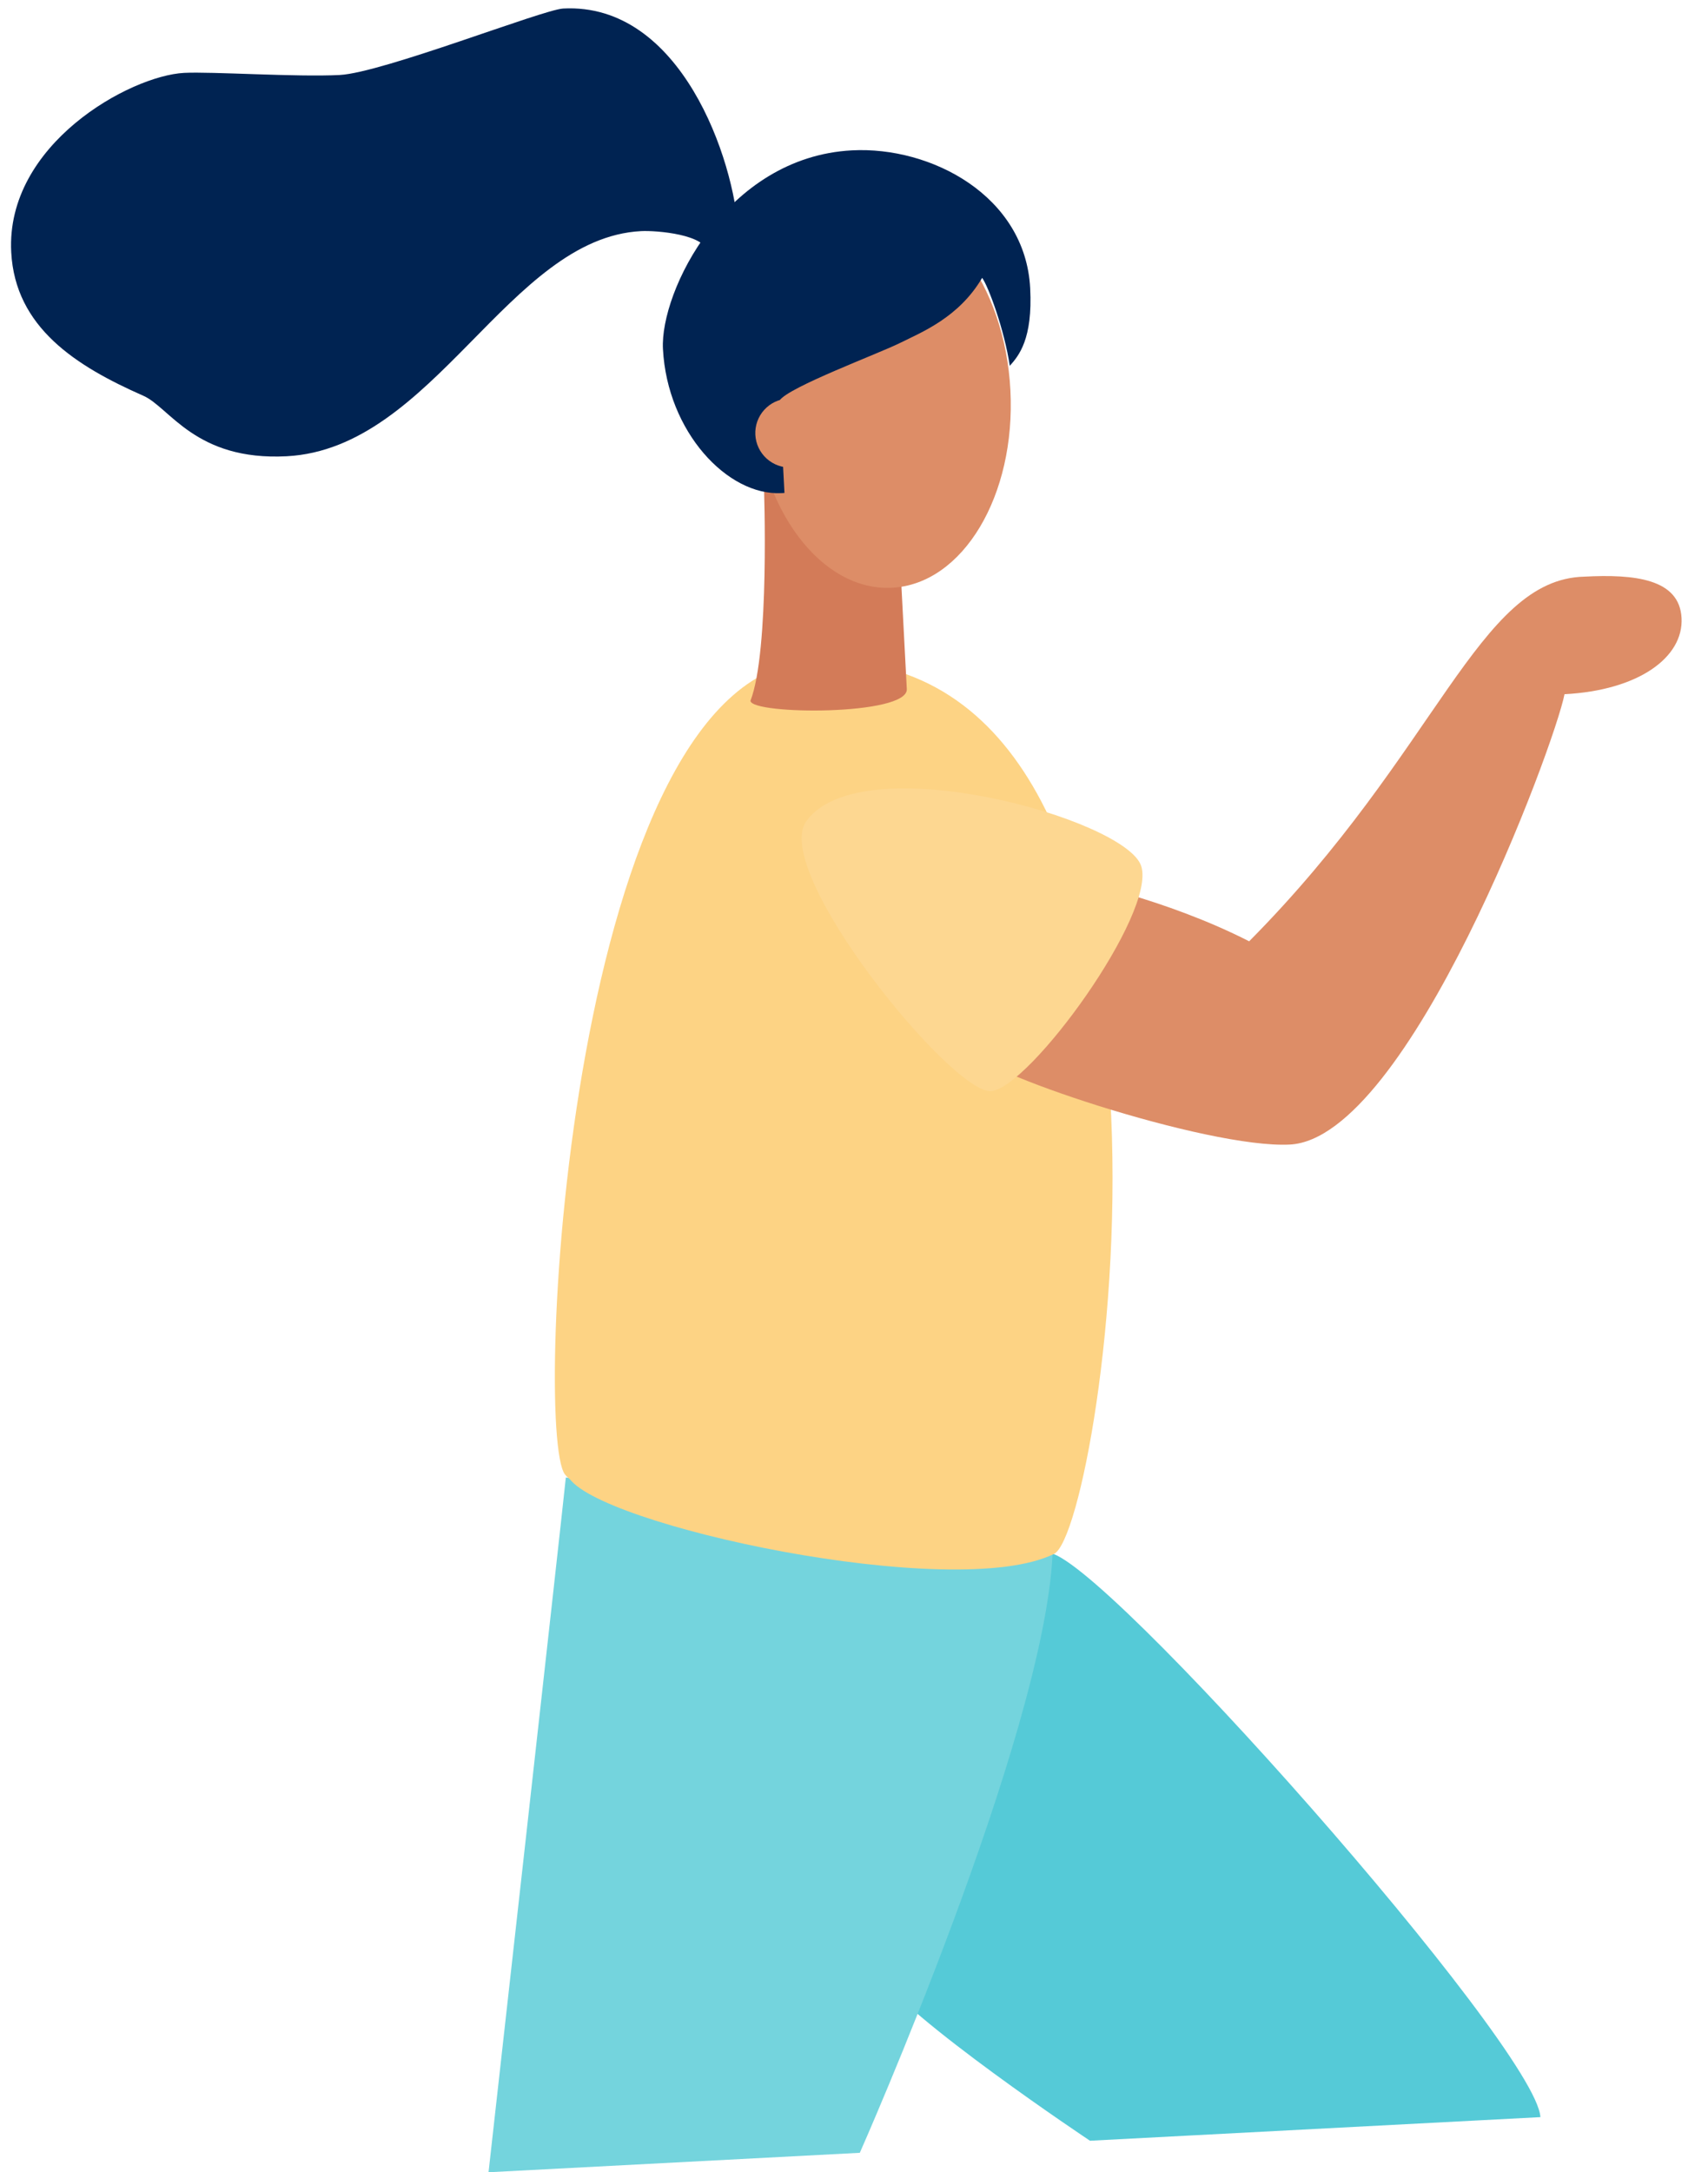
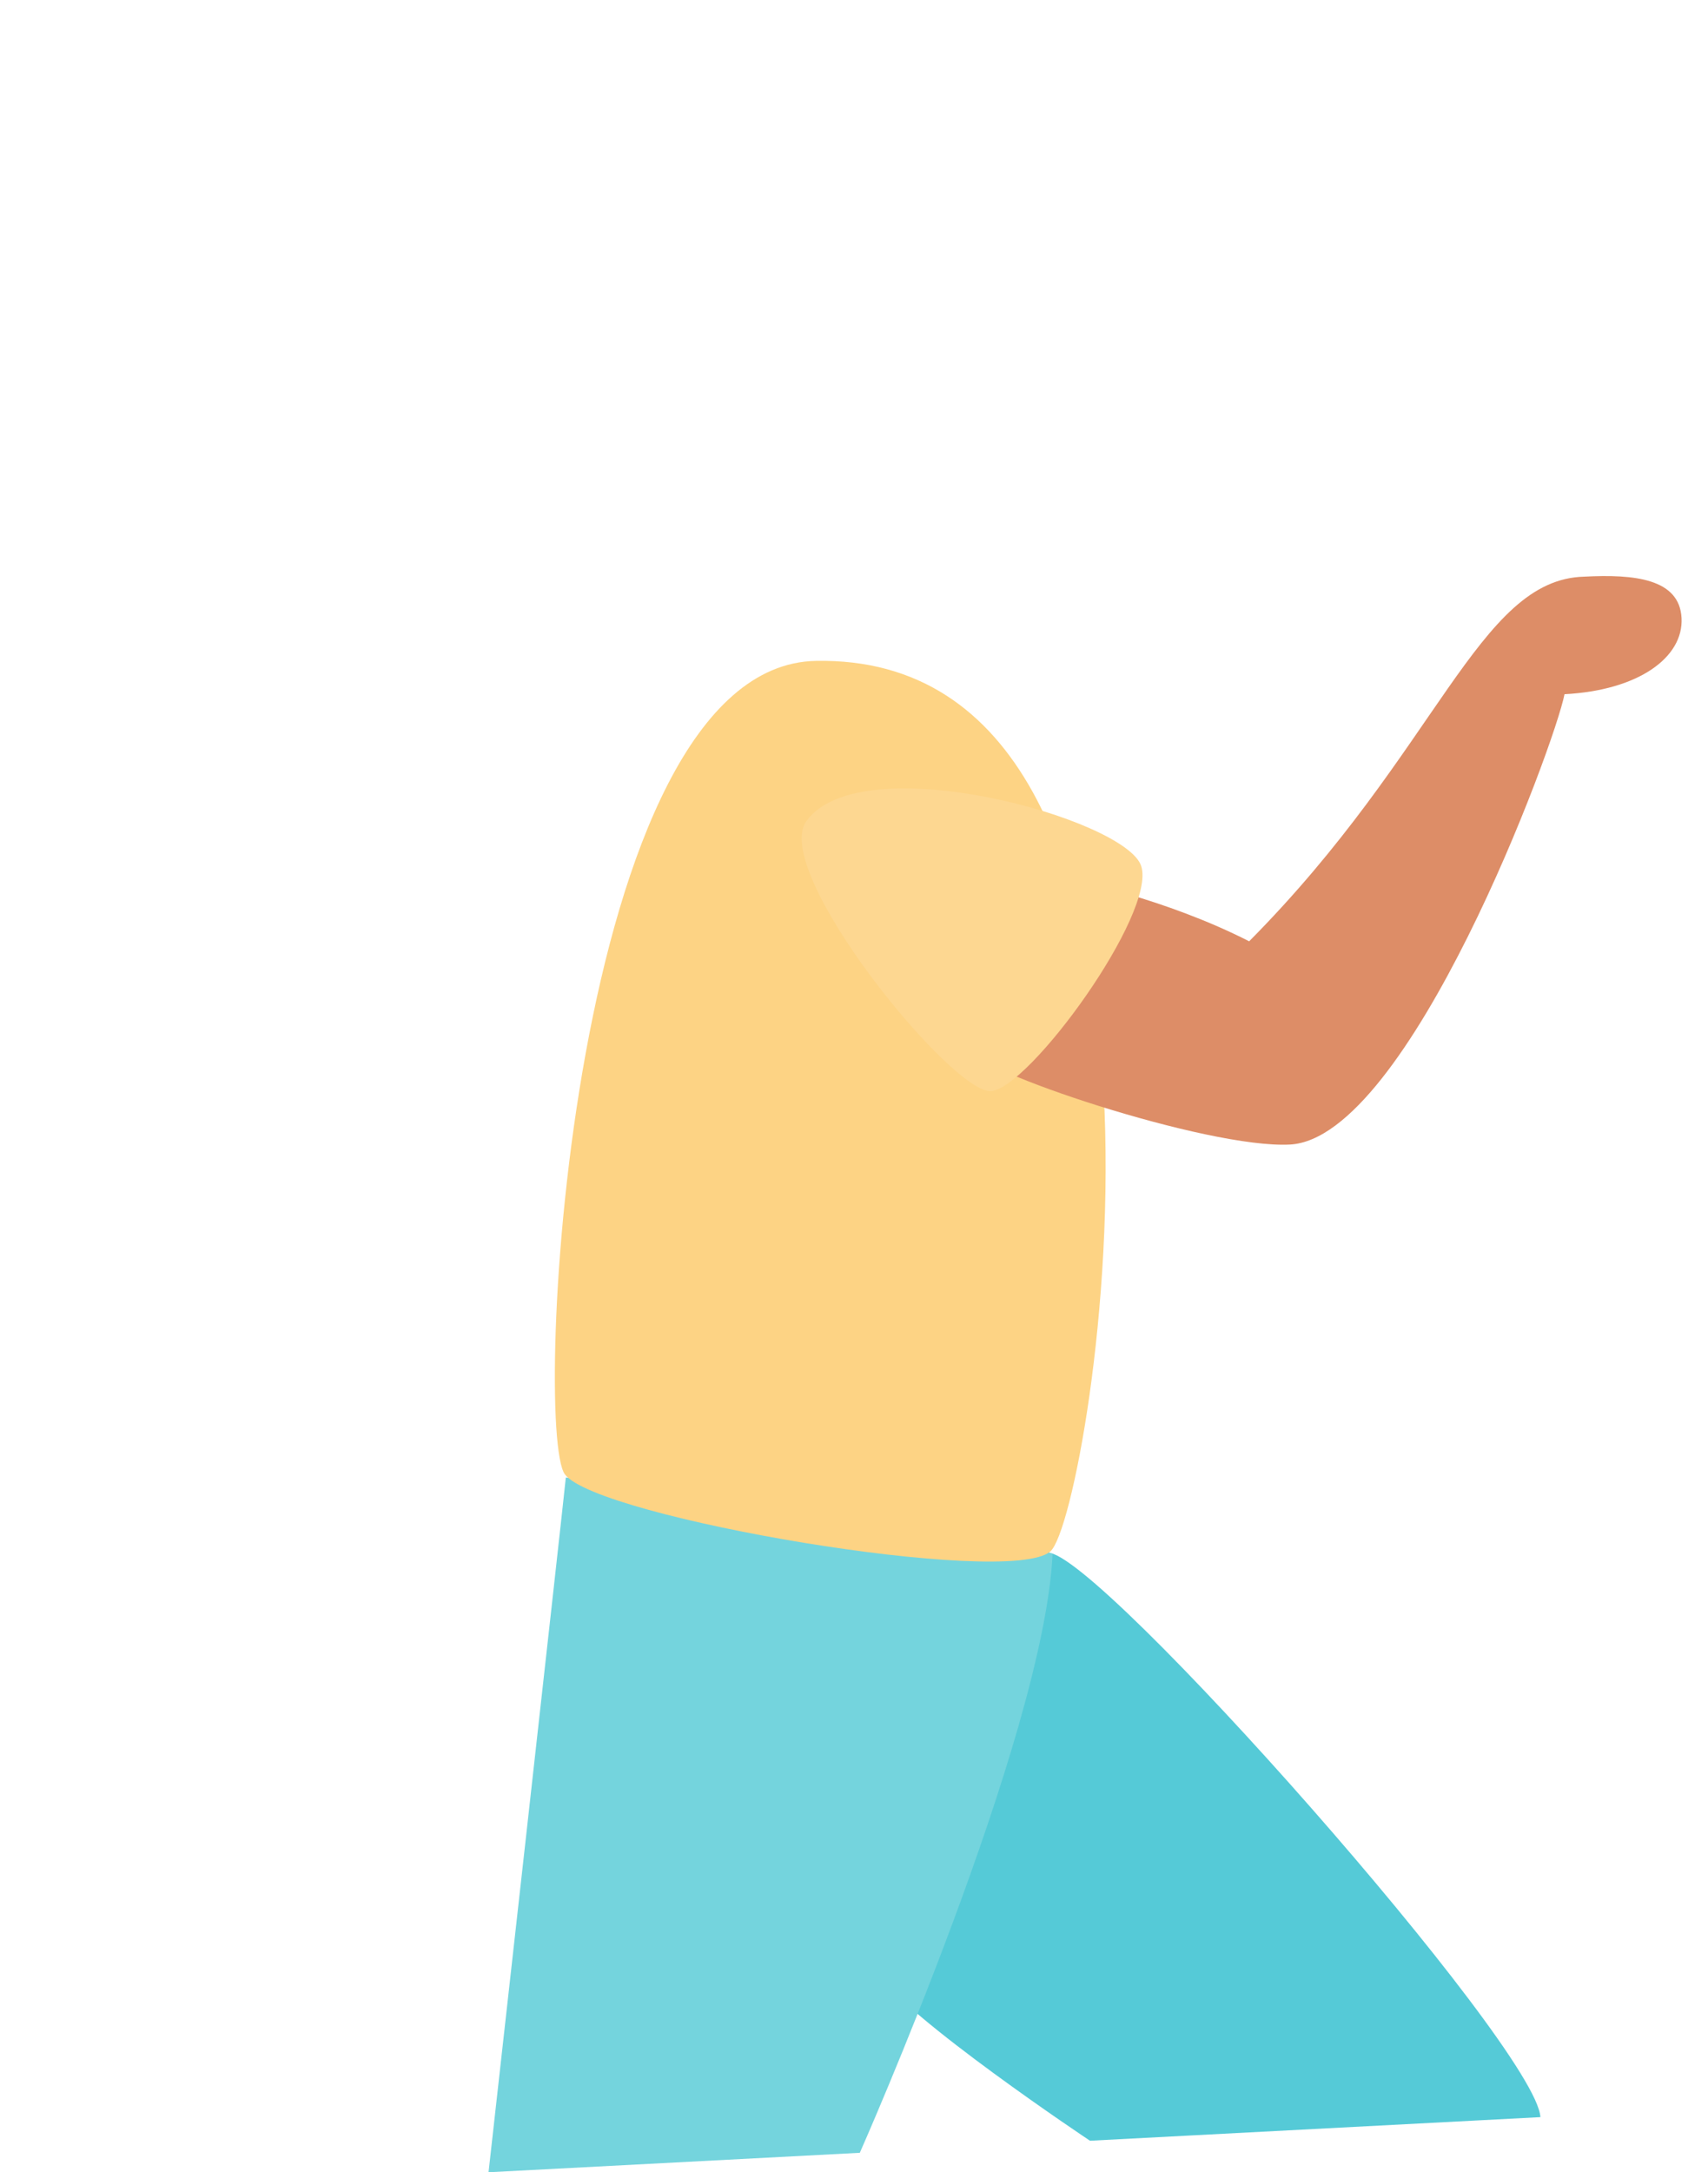
<svg xmlns="http://www.w3.org/2000/svg" width="234.571" height="298.316" viewBox="0 0 234.571 298.316">
  <defs>
    <clipPath id="a">
      <path d="M133.242-80.938c6.721,0,63.5,71.339,63.5,80.938H134.8S110.23-18.29,106.628-24.8,133.242-80.938,133.242-80.938Z" fill="none" clip-rule="evenodd" />
    </clipPath>
    <clipPath id="b">
      <path d="M-664,1037H776V-2638H-664Z" fill="none" />
    </clipPath>
    <clipPath id="c">
      <path d="M67.677-94.715C66.874-89.495,52.084,0,52.084,0h51.061s28.213-55.631,30.738-80.695C120.271-89.286,67.677-94.715,67.677-94.715Z" fill="none" clip-rule="evenodd" />
    </clipPath>
    <clipPath id="e">
      <path d="M108.293-204.919C74.417-206.047,65.362-100.464,68.017-94.828c3.154,6.756,52,20.114,66.065,14.093C141.109-83.74,164.957-203.035,108.293-204.919Z" fill="none" clip-rule="evenodd" />
    </clipPath>
    <clipPath id="g">
      <path d="M107.839-204.919C73.974-206.044,63.433-101.334,67.576-95.156S127.6-76.406,133.6-81.106,164.485-203.04,107.839-204.919Z" fill="none" clip-rule="evenodd" />
    </clipPath>
    <clipPath id="i">
      <path d="M138.512-173.432c2.59,0,15.871,3.791,26.737,10.084,27.289-24.771,34.013-48.008,48.587-47.6,6.886,0,13.04.965,13.04,6.372s-6.4,9.608-16.6,9.608c-1.7,6.857-24.546,59.787-40.895,59.787-11.335,0-43.244-12.586-43.244-15.412S136.355-173.432,138.512-173.432Z" fill="none" clip-rule="evenodd" />
    </clipPath>
    <clipPath id="k">
      <path d="M105.384-183.015c-5.3,6.605,18.075,38.535,23.4,38.359s23.975-23.193,22.2-29.794S113.407-193.006,105.384-183.015Z" fill="none" clip-rule="evenodd" />
    </clipPath>
    <clipPath id="m">
      <path d="M101.984-229.9c0,1.016-.4,23.318-3.4,29.978,0,1.941,21.526,3.21,21.526-.484v-16.232" fill="none" clip-rule="evenodd" />
    </clipPath>
    <clipPath id="o">
-       <path d="M118.815-214.4c-9.749,0-17.651-11.758-17.651-26.262s7.9-26.262,17.651-26.262,17.651,11.758,17.651,26.262S128.564-214.4,118.815-214.4Z" fill="none" clip-rule="evenodd" />
-     </clipPath>
+       </clipPath>
    <clipPath id="q">
-       <path d="M104.306-228.176h.434V-240.9c1.3-1.755,13.894-5.7,16.934-7.018s8.25-3.07,11.724-8.334c.794,1.206,2.666,7.233,3.161,12.26,1.3-1.316,3.352-3.487,3.352-10.505,0-12.721-12.592-20.178-23.447-20.178-17.368,0-27.355,17.984-27.355,25.88C89.109-237.388,96.925-228.176,104.306-228.176Z" fill="#002352" clip-rule="evenodd" />
-     </clipPath>
+       </clipPath>
    <clipPath id="r">
-       <path d="M-664,1037H776V-2638H-664Z" fill="#002352" />
-     </clipPath>
+       </clipPath>
    <clipPath id="s">
-       <path d="M105.9-231.62a4.736,4.736,0,0,1-4.736-4.736,4.736,4.736,0,0,1,4.736-4.736,4.736,4.736,0,0,1,4.736,4.736A4.736,4.736,0,0,1,105.9-231.62Z" fill="none" clip-rule="evenodd" />
+       <path d="M105.9-231.62A4.736,4.736,0,0,1,105.9-231.62Z" fill="none" clip-rule="evenodd" />
    </clipPath>
    <clipPath id="u">
      <path d="M77.876-296.2c-2.827,0-25.227,7.507-31.122,7.507S29.189-290.1,25.413-290.1C18-290.1.422-281.608.422-266.756c0,10.35,8.052,16.084,17.092,20.647,3.523,1.772,6.647,9.322,19.219,9.322,20.269,0,31.993-28.328,50.223-28.328,2.122,0,8.971.932,8.971,3.483S100.3-262.9,100.3-264.1C100.285-274.28,94.05-296.2,77.876-296.2Z" fill="#002352" clip-rule="evenodd" />
    </clipPath>
  </defs>
  <g transform="translate(15.081 301.042) rotate(-3)">
    <g clip-path="url(#a)">
      <g clip-path="url(#b)">
        <path d="M101.33,5H201.739V-85.938H101.33Z" fill="#55cad7" />
      </g>
    </g>
    <g clip-path="url(#c)">
      <g clip-path="url(#b)">
        <path d="M47.084,5h91.8V-99.715h-91.8Z" fill="#74d4dd" />
      </g>
    </g>
    <g clip-path="url(#e)">
      <g clip-path="url(#b)">
-         <path d="M62.583-74.216h87.494V-209.928H62.583Z" fill="#fdd384" />
-       </g>
+         </g>
    </g>
    <g clip-path="url(#g)">
      <g clip-path="url(#b)">
        <path d="M61.722-75.077h87.494V-209.928H61.722Z" fill="#fdd384" />
      </g>
    </g>
    <g clip-path="url(#i)">
      <g clip-path="url(#b)">
        <path d="M121.134-130.184H231.876v-85.772H121.134Z" fill="#dd8d67" />
      </g>
    </g>
    <g clip-path="url(#k)">
      <g clip-path="url(#b)">
        <path d="M99.608-139.655h56.5v-52.191h-56.5Z" fill="#fdd791" />
      </g>
    </g>
    <g clip-path="url(#m)">
      <g clip-path="url(#b)">
-         <path d="M93.581-193.04h31.526V-234.9H93.581Z" fill="#d37b58" />
-       </g>
+         </g>
    </g>
    <g clip-path="url(#o)">
      <g clip-path="url(#b)">
        <path d="M96.164-209.4h45.3v-62.524h-45.3Z" fill="#dd8d67" />
      </g>
    </g>
    <g clip-path="url(#q)">
      <g clip-path="url(#r)">
        <path d="M84.109-223.176h60.8v-56.5h-60.8Z" fill="#002352" />
      </g>
    </g>
    <g clip-path="url(#s)">
      <g clip-path="url(#b)">
        <path d="M96.164-226.62h19.471v-19.471H96.164Z" fill="#dd8d67" />
      </g>
    </g>
    <g clip-path="url(#u)">
      <g clip-path="url(#r)">
        <path d="M-4.578-231.787H105.3V-301.2H-4.578Z" fill="#002352" />
      </g>
    </g>
  </g>
</svg>